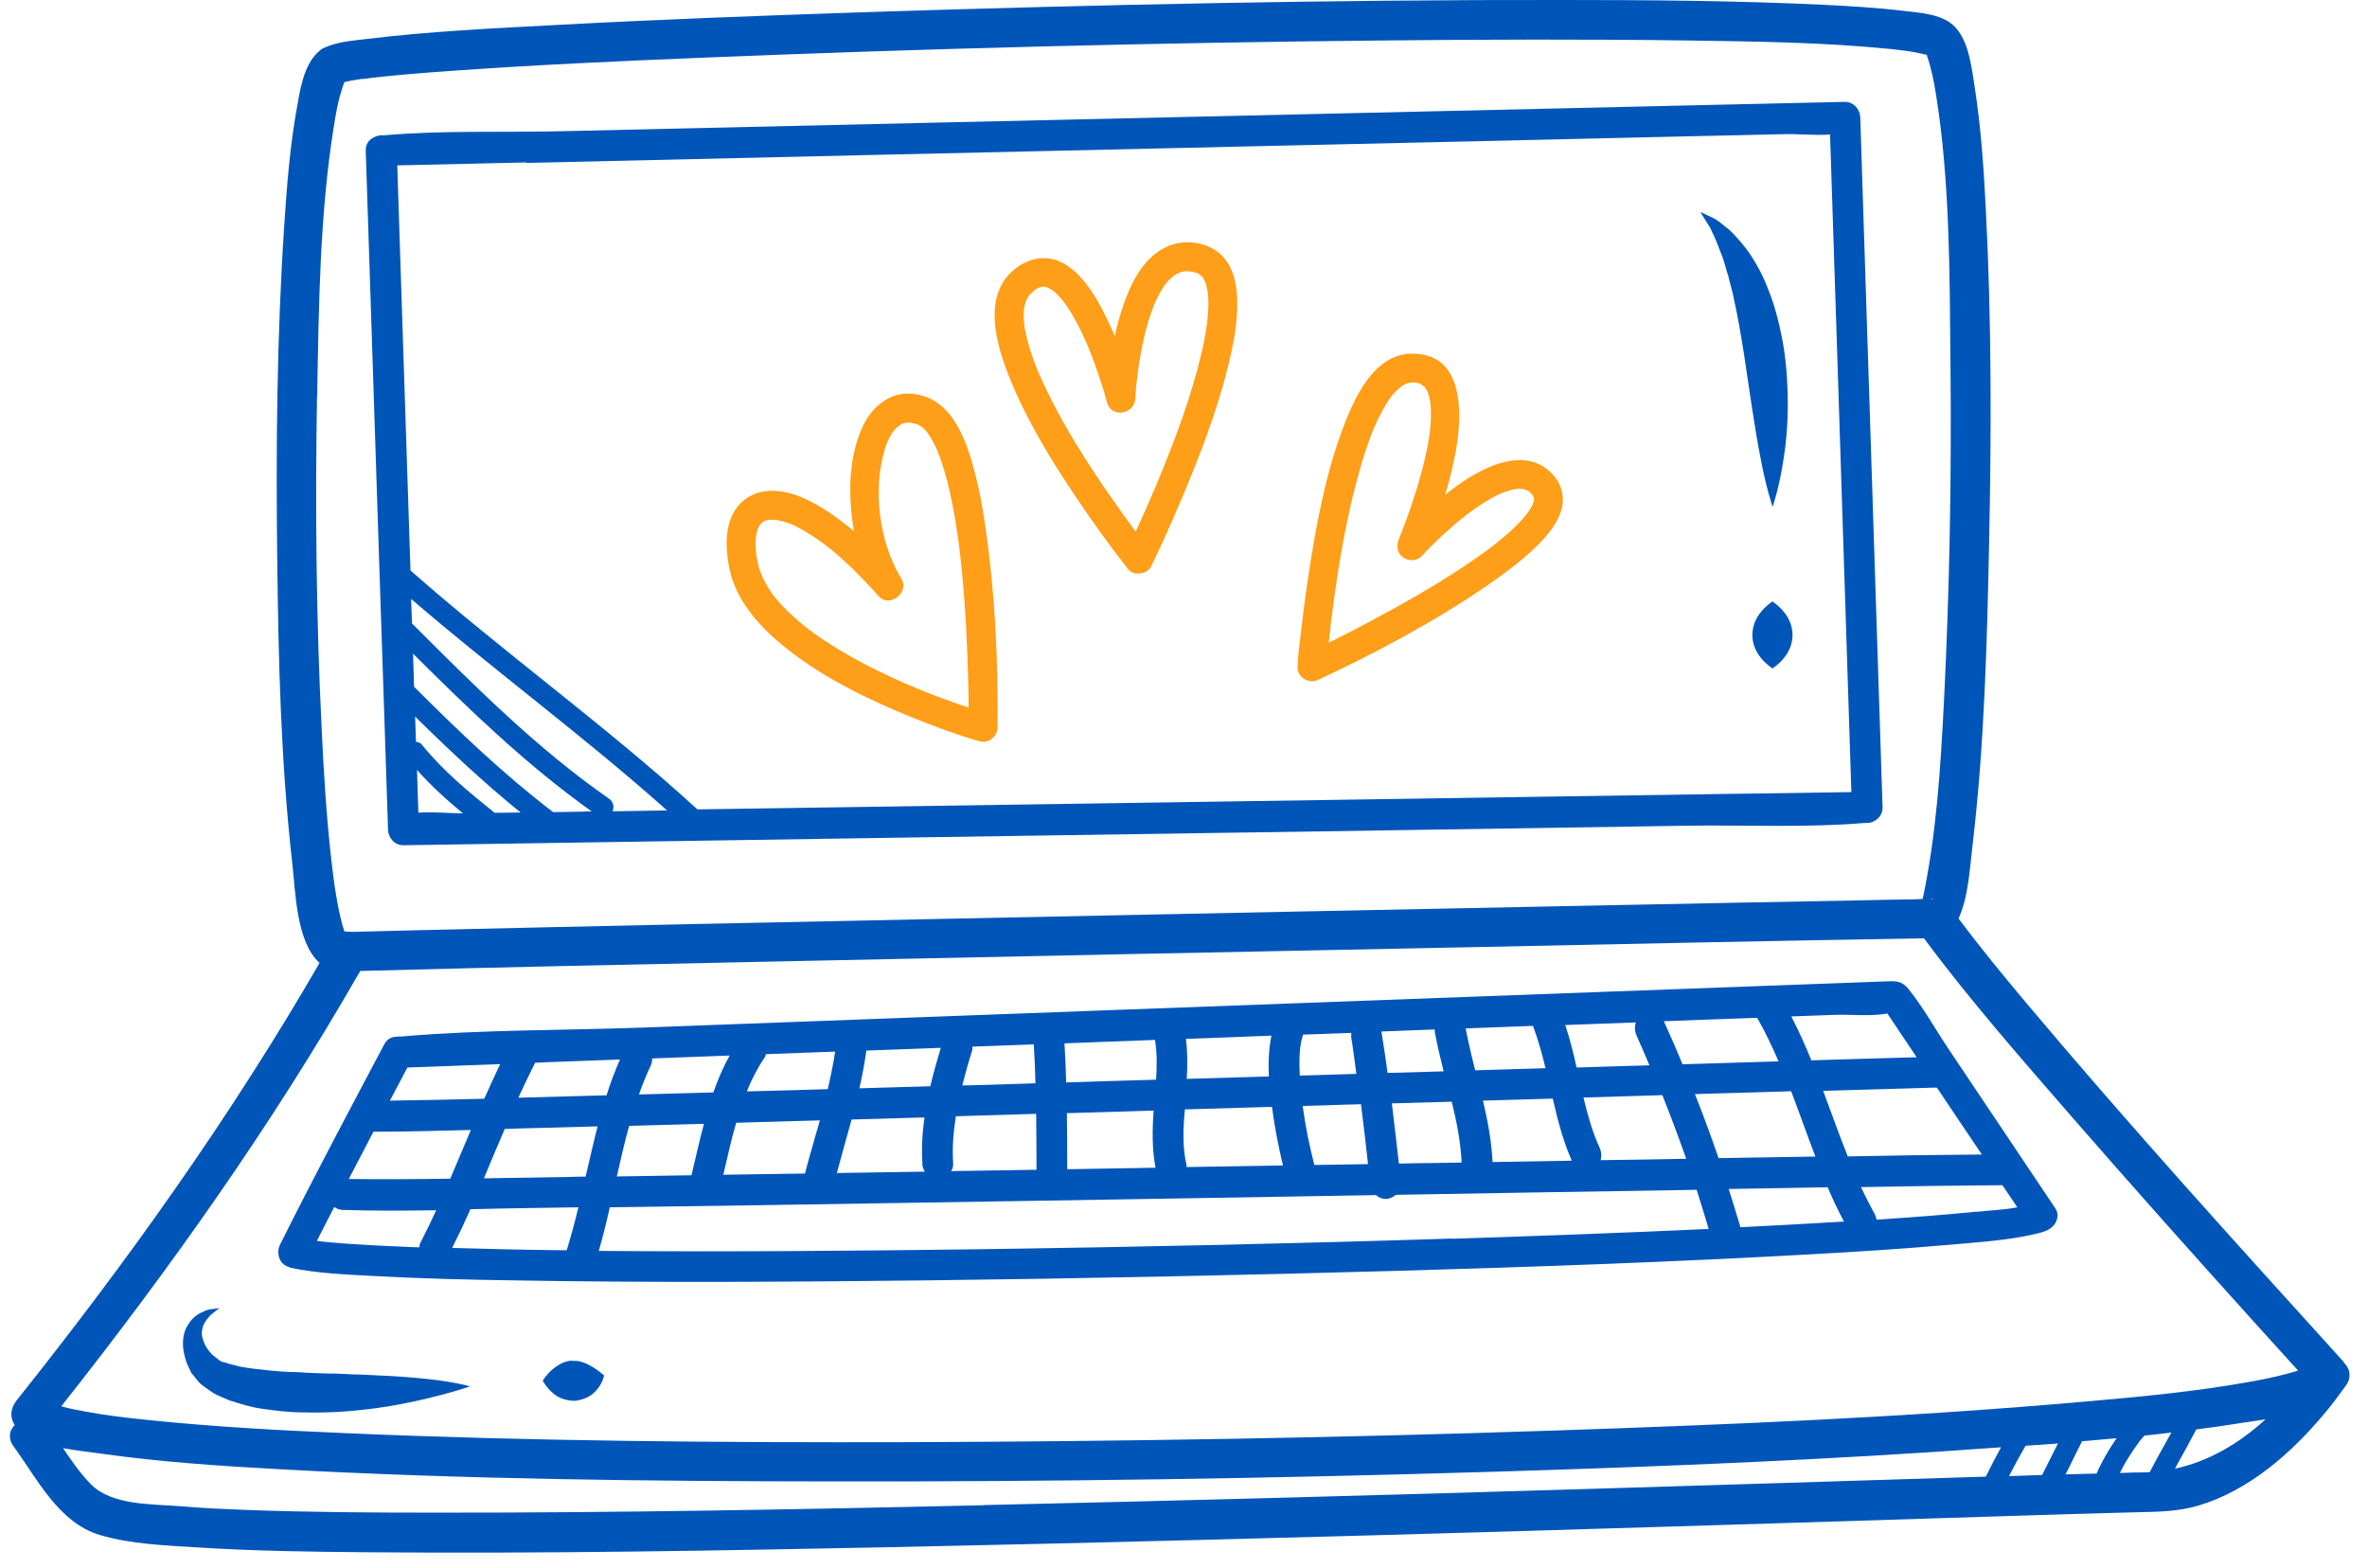
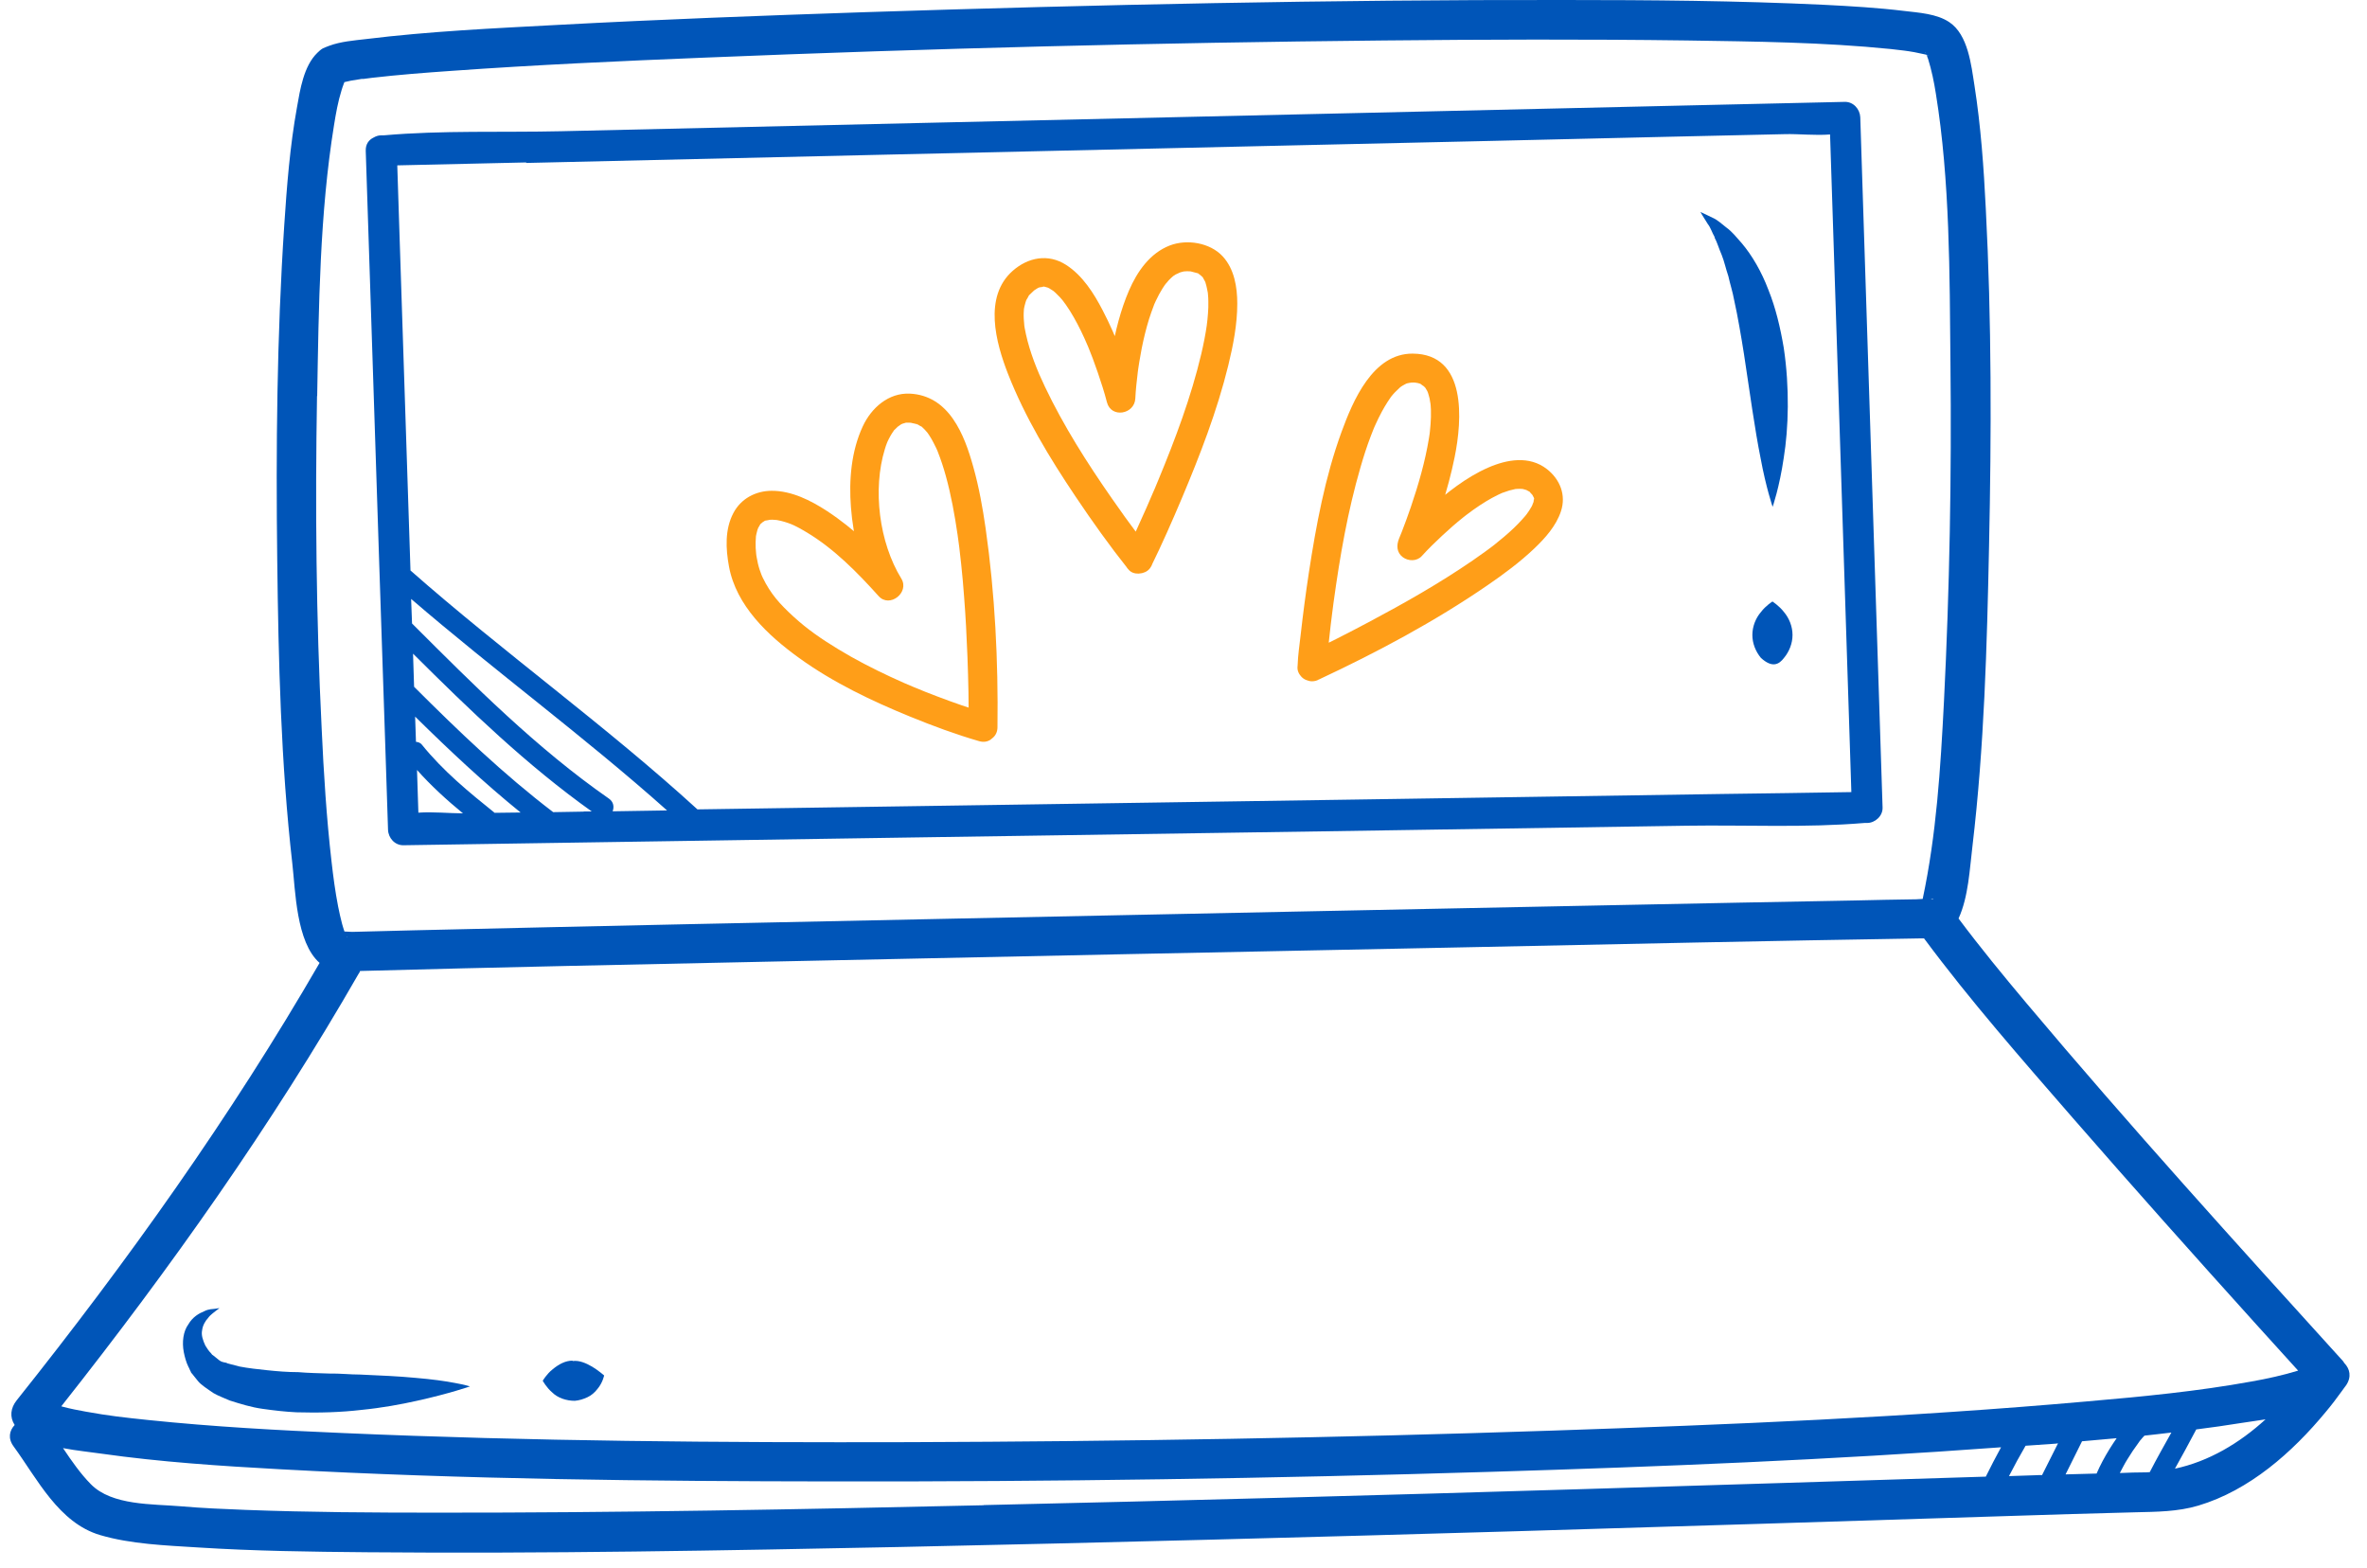
<svg xmlns="http://www.w3.org/2000/svg" width="308" zoomAndPan="magnify" viewBox="0 0 230.88 153" height="204" preserveAspectRatio="xMidYMid meet" version="1.0">
  <defs>
    <clipPath id="080bf03617">
      <path d="M 0.691 0 L 229.445 0 L 229.445 152 L 0.691 152 Z M 0.691 0 " clip-rule="nonzero" />
    </clipPath>
    <clipPath id="4aec4ad916">
      <path d="M 70.648 38 L 98 38 L 98 72.492 L 70.648 72.492 Z M 70.648 38 " clip-rule="nonzero" />
    </clipPath>
    <clipPath id="38c381c01c">
      <path d="M 97 23.316 L 121 23.316 L 121 56 L 97 56 Z M 97 23.316 " clip-rule="nonzero" />
    </clipPath>
    <clipPath id="4496c8f1f0">
      <path d="M 126 34 L 152.613 34 L 152.613 67 L 126 67 Z M 126 34 " clip-rule="nonzero" />
    </clipPath>
  </defs>
  <g clip-path="url(#080bf03617)">
    <path fill="#0055b8" d="M 228.605 132.832 C 218.176 121.332 207.73 109.816 197.738 97.934 C 195.461 95.223 193.203 92.477 191.078 89.633 C 192.047 87.523 192.164 84.793 192.434 82.586 C 193.586 72.875 193.855 63.035 194.055 53.277 C 194.289 42.312 194.309 31.316 193.738 20.371 C 193.539 16.352 193.254 12.32 192.633 8.352 C 192.316 6.359 192.016 3.383 190.172 2.16 C 188.953 1.34 187.195 1.238 185.789 1.07 C 183.195 0.754 180.566 0.602 177.953 0.469 C 169.469 0.066 161 0 152.531 0 C 129.801 -0.035 107.07 0.453 84.355 1.188 C 74.379 1.523 64.406 1.891 54.445 2.426 C 48.188 2.762 41.875 3.047 35.633 3.816 C 34.492 3.949 33.188 4.051 32.066 4.469 C 31.867 4.551 31.648 4.621 31.449 4.719 C 31.246 4.836 31.078 4.988 30.91 5.156 C 29.574 6.445 29.223 8.77 28.922 10.477 C 28.234 14.277 27.934 18.145 27.68 21.992 C 26.961 32.855 26.863 43.754 26.996 54.633 C 27.113 64.508 27.348 74.449 28.469 84.277 C 28.77 86.871 28.836 91.957 31.129 93.965 C 22.461 108.965 12.367 123.105 1.57 136.648 C 0.969 137.402 0.867 138.273 1.371 139.059 C 0.867 139.594 0.684 140.363 1.27 141.152 C 3.578 144.312 5.672 148.617 9.723 149.805 C 12.734 150.691 16.098 150.809 19.246 151.008 C 24.734 151.359 30.242 151.43 35.75 151.477 C 53.125 151.629 70.516 151.312 87.887 150.961 C 107.988 150.539 128.094 150.004 148.195 149.418 C 164.078 148.949 179.945 148.449 195.832 147.945 C 200 147.812 204.168 147.68 208.336 147.578 C 210.41 147.527 212.453 147.527 214.477 146.926 C 219.465 145.438 223.648 141.738 226.914 137.785 C 227.465 137.133 227.984 136.449 228.488 135.746 C 228.555 135.66 228.605 135.578 228.672 135.492 C 228.754 135.395 228.82 135.277 228.906 135.176 C 229.457 134.355 229.258 133.57 228.738 133.031 C 228.688 132.965 228.652 132.898 228.605 132.832 Z M 188.414 87.738 C 188.414 87.738 188.383 87.738 188.367 87.738 C 188.484 87.691 188.582 87.672 188.633 87.738 C 188.633 87.723 188.434 87.738 188.414 87.738 Z M 187.996 5.355 C 187.996 5.355 188.016 5.355 188.031 5.355 C 188.062 5.355 188.082 5.371 188.113 5.406 C 188.082 5.406 187.996 5.406 187.996 5.355 Z M 187.812 5.105 C 187.812 5.105 187.863 5.156 187.879 5.188 C 187.812 5.137 187.762 5.09 187.812 5.105 Z M 33.305 8.086 C 33.273 8.086 33.238 8.117 33.223 8.117 C 33.254 8.117 33.273 8.102 33.305 8.086 Z M 30.895 38.648 C 31.047 29.895 31.145 20.805 32.535 12.234 C 32.719 11.082 32.922 9.926 33.273 8.805 C 33.34 8.602 33.391 8.418 33.473 8.219 C 33.473 8.219 33.473 8.219 33.473 8.203 C 33.473 8.203 33.488 8.168 33.539 8.051 C 33.539 8.051 33.539 8.035 33.539 8.016 C 33.758 7.969 33.992 7.918 34.211 7.867 C 34.562 7.801 34.914 7.75 35.246 7.699 C 35.297 7.699 35.312 7.699 35.348 7.699 C 35.363 7.699 35.398 7.699 35.43 7.699 C 35.684 7.664 35.949 7.633 36.203 7.598 C 38.797 7.297 41.406 7.098 44.02 6.914 C 52.219 6.328 60.453 5.957 68.672 5.625 C 90.75 4.719 112.844 4.168 134.938 3.949 C 144.812 3.852 154.707 3.816 164.582 3.949 C 171.191 4.051 177.871 4.117 184.465 4.785 C 184.902 4.836 185.336 4.887 185.77 4.938 C 185.84 4.938 186.574 5.055 186.758 5.09 C 187.078 5.156 187.395 5.223 187.711 5.289 C 187.812 5.305 187.879 5.324 187.945 5.34 C 187.945 5.371 187.98 5.422 187.98 5.422 C 188.031 5.539 188.047 5.559 188.031 5.539 C 188.031 5.59 188.062 5.641 188.098 5.723 C 188.449 6.848 188.684 7.984 188.867 9.156 C 190.242 17.625 190.207 26.746 190.289 35.434 C 190.406 46.43 190.207 57.461 189.656 68.441 C 189.32 75.02 188.918 81.43 187.578 87.723 C 187.363 87.723 187.145 87.758 186.941 87.758 C 184.918 87.789 182.891 87.824 180.867 87.875 C 173.402 88.008 165.938 88.16 158.473 88.309 C 136.848 88.746 115.223 89.18 93.594 89.633 C 75.836 90 58.078 90.367 40.32 90.785 C 38.309 90.836 36.301 90.887 34.309 90.938 C 34.125 90.938 33.824 90.922 33.555 90.902 C 33.473 90.652 33.355 90.285 33.324 90.152 C 33.172 89.598 33.055 89.027 32.938 88.461 C 32.652 86.988 32.469 85.598 32.301 84.125 C 31.801 79.805 31.531 75.453 31.332 71.102 C 30.793 60.289 30.695 49.461 30.879 38.648 Z M 33.773 91.391 Z M 33.809 91.438 C 33.809 91.438 33.789 91.422 33.773 91.391 C 33.809 91.391 33.859 91.422 33.809 91.438 Z M 34.996 94.953 C 34.996 94.953 35.062 94.82 35.078 94.754 C 48.555 94.387 62.012 94.117 75.484 93.832 C 98.23 93.348 120.996 92.879 143.742 92.426 C 158.289 92.125 172.816 91.809 187.363 91.574 C 187.48 91.574 187.598 91.574 187.711 91.574 C 192.23 97.664 197.27 103.391 202.242 109.113 C 208.148 115.895 214.125 122.59 220.152 129.266 C 221.508 130.773 222.863 132.262 224.219 133.754 C 222.746 134.203 221.223 134.539 219.699 134.809 C 214.375 135.777 209.105 136.281 203.512 136.766 C 186.172 138.305 168.75 139.023 151.359 139.609 C 130.469 140.312 109.582 140.664 88.691 140.734 C 70.262 140.781 51.816 140.648 33.406 139.844 C 27.062 139.578 20.719 139.227 14.41 138.574 C 12 138.32 10.609 138.172 8.301 137.754 C 7.547 137.621 6.777 137.469 6.039 137.27 C 6.008 137.27 5.973 137.25 5.922 137.234 C 16.535 123.809 26.461 109.801 34.98 94.953 Z M 95.922 146.891 C 78.129 147.293 60.32 147.629 42.512 147.613 C 36.32 147.613 30.109 147.578 23.914 147.344 C 21.805 147.262 19.699 147.176 17.59 146.992 C 14.859 146.758 10.859 146.941 8.801 144.832 C 7.781 143.797 6.926 142.559 6.09 141.316 C 7.43 141.57 8.785 141.703 9.824 141.855 C 15.613 142.676 21.457 143.059 27.297 143.379 C 45.258 144.363 63.281 144.547 81.277 144.566 C 102.668 144.598 124.059 144.281 145.449 143.629 C 162.055 143.125 178.656 142.457 195.227 141.234 C 194.711 142.172 194.223 143.125 193.738 144.098 C 180.582 144.5 167.426 144.934 154.27 145.32 C 134.82 145.906 115.387 146.441 95.938 146.875 Z M 197.637 141.082 C 198.527 141.016 199.414 140.965 200.301 140.898 C 200.469 140.898 200.633 140.867 200.785 140.848 C 200.266 141.887 199.746 142.91 199.23 143.945 C 199.012 143.945 198.793 143.945 198.594 143.961 C 197.723 143.996 196.867 144.012 196 144.047 C 196.516 143.043 197.051 142.055 197.621 141.082 Z M 203.129 140.648 C 204.25 140.547 205.371 140.449 206.508 140.348 C 206.273 140.699 206.023 141.051 205.805 141.418 C 205.34 142.172 204.902 142.977 204.551 143.797 C 203.547 143.828 202.527 143.844 201.523 143.879 Z M 206.828 143.727 C 207.062 143.293 207.281 142.84 207.547 142.422 C 207.883 141.871 208.25 141.316 208.637 140.801 C 208.668 140.75 208.719 140.699 208.754 140.633 C 208.77 140.598 208.938 140.398 208.785 140.598 C 208.871 140.5 208.953 140.398 209.035 140.297 C 209.105 140.23 209.152 140.164 209.223 140.098 C 210.09 140.012 210.961 139.895 211.848 139.797 C 211.129 141.082 210.41 142.355 209.738 143.66 C 209.621 143.66 209.504 143.68 209.371 143.68 C 208.52 143.68 207.68 143.711 206.828 143.746 Z M 212.184 143.344 C 212.887 142.07 213.605 140.781 214.277 139.492 C 215.75 139.309 217.223 139.094 218.695 138.859 C 219.43 138.742 220.234 138.641 221.039 138.508 C 218.492 140.832 215.496 142.625 212.168 143.328 Z M 212.184 143.344 " fill-opacity="1" fill-rule="nonzero" />
  </g>
  <path fill="#0055b8" d="M 37.539 72.711 C 37.625 75.473 37.723 78.215 37.809 80.977 C 37.84 81.781 38.477 82.5 39.316 82.484 C 44.035 82.418 48.738 82.332 53.457 82.266 C 64.84 82.098 76.238 81.914 87.621 81.746 C 101.344 81.547 115.07 81.328 128.797 81.129 C 140.711 80.945 152.648 80.762 164.562 80.578 C 170.289 80.492 176.18 80.793 181.906 80.309 C 181.988 80.309 182.07 80.309 182.156 80.309 C 182.941 80.309 183.695 79.621 183.664 78.801 C 183.41 71.203 183.176 63.621 182.926 56.023 C 182.539 43.938 182.141 31.836 181.754 19.75 C 181.672 16.988 181.57 14.211 181.488 11.449 C 181.453 10.645 180.816 9.926 179.98 9.941 C 175.262 10.043 170.555 10.16 165.836 10.262 C 154.453 10.527 143.055 10.777 131.676 11.047 C 117.949 11.363 104.223 11.668 90.5 11.984 C 78.582 12.254 66.648 12.535 54.73 12.805 C 48.988 12.938 43.113 12.703 37.391 13.207 C 37.305 13.207 37.223 13.207 37.137 13.207 C 36.836 13.207 36.602 13.309 36.402 13.422 C 35.949 13.641 35.617 14.043 35.633 14.711 C 35.883 22.195 36.117 29.66 36.367 37.141 C 36.754 48.992 37.137 60.859 37.539 72.711 Z M 40.77 79.305 C 40.719 77.914 40.688 76.527 40.637 75.137 C 42.008 76.676 43.531 78.066 45.121 79.371 C 43.801 79.371 42.195 79.203 40.77 79.305 Z M 48.234 79.336 C 45.691 77.297 43.164 75.219 41.105 72.66 C 40.973 72.492 40.754 72.41 40.535 72.391 C 40.504 71.57 40.484 70.75 40.453 69.93 C 43.766 73.195 47.148 76.375 50.746 79.289 C 49.91 79.289 49.055 79.32 48.219 79.32 Z M 56.906 79.203 L 53.926 79.254 C 49.074 75.555 44.672 71.336 40.352 67.02 C 40.32 65.949 40.285 64.859 40.25 63.789 C 45.758 69.277 51.367 74.684 57.691 79.188 C 57.426 79.188 57.176 79.188 56.906 79.188 Z M 59.734 79.152 C 59.887 78.734 59.82 78.25 59.367 77.934 C 52.32 73.027 46.211 66.902 40.152 60.844 L 40.066 58.551 C 40.066 58.551 40.066 58.48 40.066 58.449 C 48.254 65.496 56.973 71.891 65.039 79.086 C 63.266 79.121 61.492 79.137 59.719 79.172 Z M 51.281 15.902 C 62.664 15.633 74.062 15.383 85.445 15.113 C 99.168 14.797 112.895 14.496 126.621 14.176 C 138.535 13.91 150.473 13.641 162.387 13.355 C 166.305 13.273 170.223 13.172 174.137 13.09 C 175.461 13.055 177.102 13.238 178.539 13.121 C 178.773 20.152 178.992 27.184 179.227 34.211 C 179.613 46.297 180.012 58.398 180.398 70.484 C 180.465 72.758 180.551 75.02 180.617 77.297 C 176.414 77.363 172.23 77.43 168.027 77.48 C 156.648 77.648 145.25 77.832 133.867 78 C 120.141 78.199 106.418 78.418 92.691 78.617 C 84.457 78.734 76.238 78.867 68.004 78.984 C 59.031 70.785 49.121 63.703 40 55.672 C 39.648 44.758 39.281 33.844 38.93 22.93 C 38.863 20.672 38.777 18.41 38.711 16.137 C 42.914 16.035 47.098 15.953 51.301 15.852 Z M 51.281 15.902 " fill-opacity="1" fill-rule="nonzero" />
-   <path fill="#0055b8" d="M 28.184 123.691 C 30.812 124.262 33.59 124.363 36.27 124.512 C 40.887 124.766 45.523 124.883 50.16 124.949 C 63.516 125.184 76.859 125.098 90.215 124.949 C 105.629 124.766 121.027 124.445 136.445 124.012 C 149.836 123.625 163.227 123.156 176.598 122.406 C 181.234 122.152 185.855 121.852 190.477 121.449 C 193.203 121.199 196.047 121.031 198.727 120.379 C 199.027 120.312 199.328 120.227 199.613 120.109 C 200.449 119.777 201.102 118.789 200.516 117.902 C 197.051 112.73 193.59 107.559 190.105 102.367 C 188.816 100.445 187.645 98.32 186.191 96.512 C 185.488 95.641 184.836 95.742 183.898 95.773 L 157.148 96.762 C 141.348 97.348 125.547 97.934 109.766 98.52 C 94.215 99.105 78.664 99.676 63.098 100.262 C 55.148 100.562 47.047 100.461 39.113 101.148 C 38.996 101.148 38.879 101.148 38.762 101.148 C 38.73 101.148 38.711 101.164 38.68 101.164 C 38.211 101.164 37.758 101.348 37.457 101.883 C 34.008 108.379 30.562 114.871 27.281 121.434 C 26.863 122.254 27.18 123.426 28.184 123.645 Z M 44.066 121.785 C 44.688 120.547 45.289 119.273 45.844 118.004 C 47.75 117.953 49.66 117.918 51.566 117.887 C 53.172 117.867 54.781 117.836 56.387 117.816 C 56.051 119.223 55.668 120.613 55.25 122.004 C 55.082 122.004 54.914 122.004 54.762 122.004 C 51.199 121.969 47.633 121.887 44.086 121.785 Z M 49.191 110.168 C 50.797 110.117 52.402 110.07 54.012 110.035 C 55.434 110 56.84 109.953 58.262 109.918 C 57.844 111.543 57.477 113.184 57.09 114.82 C 56.52 114.82 55.953 114.84 55.398 114.855 C 52.656 114.891 49.91 114.938 47.164 114.988 C 47.836 113.383 48.504 111.777 49.191 110.188 Z M 124.074 108.012 C 124.328 109.934 124.695 111.844 125.148 113.734 C 122.016 113.785 118.871 113.836 115.738 113.887 C 115.738 113.816 115.738 113.77 115.738 113.699 C 115.32 111.926 115.406 110.086 115.574 108.262 C 118.418 108.176 121.262 108.094 124.094 108.012 Z M 177.102 112.863 C 173.953 112.914 170.809 112.965 167.66 113.016 C 166.941 110.922 166.172 108.828 165.352 106.77 C 166.07 106.754 166.789 106.723 167.512 106.703 C 169.922 106.637 172.332 106.57 174.742 106.488 C 175.543 108.594 176.297 110.738 177.102 112.848 Z M 164.496 113.082 C 161.703 113.133 158.922 113.184 156.145 113.215 C 156.262 112.832 156.23 112.395 156.043 111.977 C 155.324 110.422 154.875 108.762 154.473 107.105 C 157.031 107.023 159.609 106.957 162.172 106.871 C 162.992 108.914 163.762 110.988 164.496 113.066 Z M 153.332 113.266 C 150.754 113.316 148.18 113.348 145.602 113.398 C 145.5 111.355 145.133 109.383 144.664 107.406 C 146.938 107.34 149.199 107.273 151.477 107.207 C 151.945 109.266 152.48 111.324 153.332 113.266 Z M 142.586 113.449 C 141.516 113.465 140.445 113.484 139.375 113.5 C 138.402 113.5 137.434 113.535 136.461 113.551 C 136.242 111.59 136.008 109.633 135.773 107.676 C 137.715 107.625 139.66 107.559 141.617 107.508 C 142.102 109.465 142.488 111.441 142.586 113.449 Z M 133.449 113.602 C 131.707 113.633 129.949 113.652 128.211 113.684 C 127.723 111.793 127.324 109.867 127.07 107.926 C 128.328 107.895 129.598 107.859 130.855 107.809 C 131.488 107.793 132.125 107.777 132.762 107.758 C 133.012 109.699 133.23 111.641 133.449 113.602 Z M 112.711 113.953 C 109.832 114.004 106.953 114.051 104.09 114.102 C 104.09 112.277 104.09 110.453 104.059 108.629 C 106.887 108.547 109.699 108.461 112.527 108.379 C 112.391 110.254 112.359 112.109 112.711 113.969 Z M 101.078 114.152 C 98.953 114.188 96.824 114.219 94.684 114.254 C 94.047 114.254 93.395 114.27 92.758 114.285 C 92.895 114.07 92.977 113.836 92.961 113.566 C 92.859 112.012 92.977 110.469 93.227 108.93 C 95.84 108.848 98.449 108.781 101.062 108.695 C 101.078 110.504 101.094 112.328 101.094 114.137 Z M 89.945 113.582 C 89.965 113.867 90.062 114.102 90.199 114.336 C 87.336 114.387 84.473 114.422 81.609 114.469 C 82.078 112.73 82.566 110.988 83.051 109.25 C 85.191 109.18 87.352 109.133 89.496 109.062 C 89.711 109.062 89.945 109.062 90.164 109.047 C 89.945 110.555 89.863 112.059 89.965 113.582 Z M 78.48 114.52 C 75.836 114.555 73.176 114.605 70.531 114.637 C 70.914 112.965 71.301 111.238 71.785 109.566 C 74.496 109.484 77.227 109.414 79.953 109.332 C 79.469 111.055 78.949 112.781 78.496 114.52 Z M 67.418 114.688 C 64.992 114.723 62.562 114.773 60.137 114.805 C 60.504 113.148 60.891 111.492 61.34 109.867 C 63.77 109.801 66.211 109.734 68.641 109.668 C 68.188 111.34 67.82 113.047 67.418 114.703 Z M 141.699 120.863 C 126.453 121.352 111.203 121.684 95.957 121.902 C 83.438 122.07 70.898 122.172 58.379 122.07 C 58.781 120.664 59.133 119.258 59.449 117.816 C 69.41 117.684 79.367 117.535 89.328 117.367 C 104.223 117.133 119.105 116.883 134 116.629 C 134.086 116.629 134.152 116.629 134.234 116.629 C 134.484 116.848 134.789 117 135.172 117 C 135.523 117 135.875 116.832 136.176 116.598 C 145.953 116.43 155.742 116.262 165.52 116.109 C 165.922 117.383 166.32 118.656 166.691 119.926 C 158.371 120.312 150.035 120.613 141.719 120.883 Z M 169.77 119.777 C 169.77 119.777 169.77 119.727 169.77 119.691 C 169.418 118.473 169.035 117.25 168.648 116.027 C 170.289 115.992 171.914 115.977 173.551 115.945 C 175.145 115.91 176.734 115.895 178.305 115.859 C 178.793 117 179.309 118.102 179.895 119.207 C 176.516 119.41 173.152 119.594 169.77 119.762 Z M 192.852 118.238 C 189.605 118.57 186.34 118.805 183.078 119.023 C 183.043 118.855 183.008 118.707 182.926 118.539 C 182.441 117.652 181.988 116.746 181.555 115.844 C 186.141 115.758 190.727 115.691 195.328 115.66 L 195.363 115.66 C 195.848 116.379 196.332 117.098 196.816 117.816 C 195.512 118.07 194.242 118.102 192.867 118.254 Z M 180.266 112.848 C 179.426 110.738 178.656 108.578 177.871 106.453 C 181.488 106.352 185.102 106.234 188.719 106.137 C 188.801 106.137 188.883 106.137 188.969 106.137 C 190.426 108.312 191.879 110.488 193.355 112.664 C 188.984 112.695 184.633 112.762 180.266 112.848 Z M 178.891 99.039 C 180.465 98.973 182.492 99.207 184.133 98.906 C 185.086 100.328 186.039 101.75 186.992 103.172 C 183.562 103.258 180.148 103.375 176.715 103.473 C 176.129 102.02 175.477 100.594 174.758 99.188 C 176.129 99.141 177.504 99.09 178.891 99.039 Z M 166.824 99.488 C 168.363 99.441 169.887 99.371 171.426 99.324 C 172.215 100.695 172.883 102.137 173.52 103.574 C 172.766 103.59 172.012 103.625 171.277 103.641 C 168.898 103.707 166.523 103.793 164.145 103.859 C 163.559 102.453 162.957 101.047 162.32 99.656 C 163.828 99.605 165.336 99.539 166.824 99.488 Z M 159.594 99.758 C 159.441 100.16 159.477 100.629 159.66 101.062 C 160.094 102.02 160.496 102.988 160.914 103.961 C 158.539 104.027 156.18 104.094 153.801 104.176 C 153.5 102.77 153.148 101.383 152.695 100.027 C 154.992 99.941 157.301 99.859 159.594 99.773 Z M 149.551 100.125 C 150.051 101.465 150.438 102.855 150.773 104.242 C 148.48 104.312 146.188 104.379 143.91 104.445 C 143.559 103.09 143.242 101.734 142.973 100.359 C 145.164 100.277 147.359 100.191 149.566 100.109 Z M 139.961 100.477 C 139.961 100.477 139.961 100.613 139.961 100.695 C 140.195 101.984 140.512 103.273 140.828 104.547 C 139.141 104.594 137.465 104.645 135.773 104.695 C 135.641 104.695 135.492 104.695 135.355 104.695 C 135.172 103.355 134.973 102 134.754 100.66 C 136.496 100.594 138.219 100.527 139.961 100.461 Z M 131.809 100.777 C 131.809 100.93 131.809 101.082 131.809 101.23 C 132.008 102.418 132.145 103.609 132.309 104.797 C 130.469 104.848 128.629 104.914 126.785 104.965 C 126.785 104.629 126.754 104.293 126.754 103.961 C 126.754 102.805 126.785 102.02 127.105 100.965 C 128.211 100.93 129.312 100.879 130.418 100.848 C 130.887 100.828 131.34 100.812 131.809 100.797 Z M 124.023 101.062 C 123.758 102.352 123.707 103.707 123.773 105.047 C 121.113 105.133 118.434 105.199 115.758 105.281 C 115.84 103.977 115.84 102.672 115.672 101.383 C 118.453 101.281 121.23 101.18 124.008 101.062 Z M 112.66 101.48 C 112.859 102.754 112.859 104.059 112.762 105.363 C 109.832 105.449 106.918 105.531 103.988 105.633 C 103.957 104.359 103.906 103.09 103.824 101.816 Z M 100.828 101.918 C 100.91 103.172 100.961 104.445 100.992 105.715 C 98.801 105.785 96.609 105.852 94.414 105.918 C 94.23 105.918 94.047 105.918 93.848 105.918 C 94.133 104.797 94.449 103.676 94.801 102.57 C 94.852 102.418 94.836 102.285 94.836 102.137 C 96.824 102.066 98.816 101.984 100.828 101.918 Z M 91.754 102.254 C 91.387 103.492 91.02 104.746 90.734 106 C 88.422 106.066 86.113 106.137 83.805 106.203 C 84.09 104.98 84.324 103.758 84.488 102.52 C 85.711 102.469 86.934 102.438 88.156 102.387 C 89.359 102.336 90.566 102.301 91.77 102.25 Z M 80.723 106.285 C 78.098 106.371 75.453 106.438 72.824 106.504 C 73.293 105.348 73.863 104.227 74.566 103.188 C 74.633 103.09 74.648 102.973 74.684 102.871 C 76.941 102.789 79.199 102.703 81.445 102.621 C 81.258 103.844 81.008 105.062 80.723 106.27 Z M 71.148 103.004 C 70.516 104.145 69.996 105.348 69.559 106.605 C 67.133 106.672 64.723 106.738 62.297 106.805 C 62.629 105.867 63 104.93 63.434 104.008 C 63.551 103.758 63.586 103.523 63.586 103.289 C 66.113 103.188 68.641 103.105 71.168 103.004 Z M 60.438 103.406 C 59.938 104.547 59.5 105.715 59.133 106.887 C 58.68 106.887 58.227 106.922 57.777 106.922 C 55.367 106.988 52.957 107.055 50.527 107.121 C 51.047 105.969 51.602 104.828 52.168 103.707 C 52.555 103.707 52.957 103.676 53.34 103.656 C 55.699 103.574 58.078 103.473 60.438 103.391 Z M 47.199 107.223 C 44.137 107.309 41.055 107.355 37.992 107.406 C 38.562 106.336 39.129 105.246 39.699 104.176 C 42.711 104.059 45.742 103.961 48.754 103.844 C 48.219 104.965 47.699 106.086 47.199 107.223 Z M 36.387 110.438 C 39.547 110.438 42.73 110.352 45.891 110.27 C 45.223 111.859 44.555 113.449 43.883 115.023 C 40.621 115.074 37.355 115.09 34.109 115.055 C 34.059 115.055 34.023 115.055 33.977 115.055 C 34.777 113.516 35.582 111.977 36.387 110.438 Z M 32.57 117.801 C 32.785 117.934 33.02 118.051 33.34 118.07 C 36.387 118.168 39.449 118.152 42.512 118.102 C 42.027 119.156 41.523 120.195 40.988 121.234 C 40.906 121.398 40.871 121.551 40.855 121.719 C 40.387 121.703 39.934 121.703 39.465 121.668 C 37.641 121.602 35.816 121.5 34.008 121.383 C 33.254 121.332 32.52 121.266 31.766 121.199 C 31.465 121.164 31.164 121.133 30.863 121.098 C 31.414 119.996 31.984 118.906 32.551 117.801 Z M 32.57 117.801 " fill-opacity="1" fill-rule="nonzero" />
  <path fill="#0055b8" d="M 18.359 133.434 L 18.527 133.805 L 18.578 133.887 C 18.578 133.887 18.578 133.922 18.578 133.922 C 18.645 134.004 18.441 133.77 18.711 134.086 L 18.742 134.121 L 18.844 134.254 L 19.262 134.773 C 19.531 135.125 20.234 135.578 20.77 135.945 C 21.289 136.246 21.805 136.414 22.344 136.664 C 23.398 137 24.484 137.336 25.574 137.484 C 26.66 137.637 27.781 137.77 28.871 137.82 C 31.062 137.887 33.223 137.82 35.215 137.586 C 37.223 137.387 39.047 137.051 40.621 136.699 C 43.75 136.012 45.809 135.293 45.809 135.293 C 45.809 135.293 45.273 135.125 44.336 134.957 C 43.398 134.773 42.059 134.59 40.469 134.457 C 38.879 134.305 37.039 134.223 35.078 134.137 C 34.109 134.137 33.105 134.02 32.082 134.039 C 31.078 134.004 30.043 133.988 29.039 133.902 C 28.016 133.902 27.027 133.82 26.059 133.719 C 25.086 133.617 24.184 133.52 23.312 133.352 C 22.93 133.25 22.543 133.148 22.156 133.051 C 21.906 132.898 21.691 133.016 21.32 132.73 L 20.801 132.312 L 20.668 132.211 L 20.652 132.211 C 20.652 132.211 20.551 132.078 20.551 132.078 C 20.301 131.828 20.148 131.578 19.98 131.309 C 19.746 130.809 19.562 130.289 19.664 129.82 C 19.715 129.352 19.98 128.898 20.25 128.613 C 20.484 128.281 20.852 128.062 21.035 127.895 C 21.238 127.742 21.355 127.66 21.355 127.66 C 21.355 127.66 21.223 127.66 20.969 127.711 C 20.719 127.762 20.352 127.711 19.863 127.961 C 19.363 128.164 18.742 128.516 18.324 129.234 C 17.824 129.918 17.688 130.957 17.875 131.945 C 17.973 132.43 18.109 132.949 18.344 133.418 Z M 18.359 133.434 " fill-opacity="1" fill-rule="nonzero" />
  <path fill="#0055b8" d="M 55.801 132.781 C 55.113 132.781 54.461 133.133 53.859 133.637 C 53.289 134.086 52.906 134.742 52.906 134.742 C 52.906 134.742 53.273 135.41 53.828 135.879 C 54.363 136.414 55.199 136.699 56.035 136.699 C 56.453 136.664 56.891 136.531 57.273 136.348 C 57.641 136.18 57.992 135.879 58.246 135.543 C 58.766 134.926 58.898 134.223 58.898 134.223 C 58.898 134.223 58.297 133.703 57.727 133.367 C 57.156 133.031 56.473 132.73 55.836 132.816 Z M 55.801 132.781 " fill-opacity="1" fill-rule="nonzero" />
  <path fill="#0055b8" d="M 167.258 23.164 C 167.512 23.617 167.695 24.27 167.961 24.871 C 168.215 25.492 168.363 26.227 168.613 26.949 C 168.781 27.719 169.035 28.473 169.184 29.309 C 169.367 30.129 169.535 31 169.688 31.867 C 169.855 32.738 169.988 33.66 170.137 34.547 C 170.691 38.18 171.191 41.895 171.762 44.723 C 172.281 47.551 172.934 49.461 172.934 49.461 C 172.934 49.461 173.602 47.551 174.02 44.672 C 174.488 41.777 174.605 37.859 174.02 33.945 C 173.688 31.984 173.234 30.043 172.516 28.27 C 171.844 26.496 170.926 24.922 169.922 23.734 C 169.402 23.148 168.984 22.613 168.43 22.211 C 167.93 21.809 167.512 21.441 167.125 21.273 C 166.355 20.891 165.887 20.688 165.887 20.688 C 165.887 20.688 166.137 21.125 166.605 21.859 C 166.891 22.211 167.023 22.715 167.293 23.164 Z M 167.258 23.164 " fill-opacity="1" fill-rule="nonzero" />
-   <path fill="#0055b8" d="M 172.918 58.699 C 172.918 58.699 172.266 59.102 171.797 59.723 C 171.277 60.324 170.957 61.145 170.957 61.965 C 170.957 62.785 171.277 63.586 171.797 64.207 C 172.266 64.809 172.918 65.227 172.918 65.227 C 172.918 65.227 173.57 64.824 174.039 64.207 C 174.559 63.586 174.875 62.785 174.875 61.965 C 174.875 61.145 174.559 60.34 174.039 59.723 C 173.57 59.117 172.918 58.699 172.918 58.699 Z M 172.918 58.699 " fill-opacity="1" fill-rule="nonzero" />
+   <path fill="#0055b8" d="M 172.918 58.699 C 172.918 58.699 172.266 59.102 171.797 59.723 C 171.277 60.324 170.957 61.145 170.957 61.965 C 170.957 62.785 171.277 63.586 171.797 64.207 C 172.918 65.227 173.57 64.824 174.039 64.207 C 174.559 63.586 174.875 62.785 174.875 61.965 C 174.875 61.145 174.559 60.34 174.039 59.723 C 173.57 59.117 172.918 58.699 172.918 58.699 Z M 172.918 58.699 " fill-opacity="1" fill-rule="nonzero" />
  <g clip-path="url(#4aec4ad916)">
    <path fill="#ff9e18" d="M 97.285 70.965 C 97.367 64.5 97.043 57.961 96.129 51.559 C 95.84 49.547 95.48 47.539 94.93 45.578 C 94.48 43.965 93.918 42.281 92.953 40.891 C 91.941 39.43 90.57 38.508 88.754 38.414 C 86.66 38.309 84.98 39.797 84.141 41.602 C 83.008 44.035 82.781 46.855 82.984 49.5 C 83.211 52.41 83.922 55.379 85.461 57.887 L 87.676 56.18 C 85.578 53.844 83.293 51.598 80.652 49.871 C 79.074 48.84 77.191 47.887 75.254 47.895 C 73.691 47.895 72.242 48.664 71.512 50.066 C 70.668 51.66 70.766 53.562 71.082 55.277 C 71.785 59.117 74.902 62.027 77.93 64.211 C 81.254 66.609 84.992 68.391 88.777 69.938 C 90.977 70.836 93.215 71.668 95.5 72.328 C 97.25 72.832 97.996 70.113 96.25 69.609 C 94.609 69.137 92.992 68.562 91.395 67.957 C 90.645 67.676 89.895 67.375 89.156 67.066 C 88.902 66.965 88.598 66.836 88.164 66.645 C 87.727 66.453 87.289 66.254 86.855 66.051 C 85.105 65.238 83.383 64.352 81.738 63.348 C 80.09 62.344 78.734 61.414 77.387 60.18 C 76.039 58.945 75.148 57.957 74.375 56.367 C 74.332 56.273 74.16 55.879 74.273 56.145 C 74.199 55.961 74.133 55.773 74.07 55.582 C 73.941 55.188 73.855 54.793 73.785 54.387 C 73.766 54.297 73.754 54.203 73.738 54.113 C 73.777 54.379 73.738 54.098 73.734 54.031 C 73.715 53.844 73.699 53.652 73.688 53.465 C 73.672 53.082 73.684 52.703 73.715 52.328 C 73.738 52.062 73.715 52.348 73.703 52.387 C 73.723 52.293 73.738 52.191 73.762 52.094 C 73.789 51.973 73.824 51.848 73.855 51.73 C 73.879 51.656 73.906 51.586 73.93 51.516 C 73.988 51.328 73.762 51.82 73.906 51.566 C 73.977 51.445 74.047 51.324 74.117 51.199 C 74.285 50.895 73.938 51.324 74.195 51.109 C 74.246 51.062 74.547 50.809 74.348 50.957 C 74.148 51.102 74.477 50.887 74.535 50.855 C 74.801 50.672 74.293 50.895 74.68 50.797 C 74.809 50.766 75.285 50.719 74.852 50.734 C 75 50.73 75.152 50.715 75.305 50.715 C 75.398 50.715 75.898 50.766 75.719 50.734 C 75.477 50.703 75.824 50.758 75.848 50.766 C 75.957 50.785 76.066 50.809 76.176 50.836 C 77.168 51.09 77.711 51.375 78.668 51.949 C 81.355 53.562 83.609 55.859 85.688 58.172 C 86.758 59.367 88.73 57.82 87.902 56.461 C 85.727 52.918 85.09 47.742 86.297 43.82 C 86.363 43.594 86.441 43.367 86.531 43.148 C 86.633 42.891 86.555 43.086 86.531 43.145 C 86.582 43.031 86.633 42.922 86.691 42.816 C 86.781 42.641 86.871 42.473 86.977 42.309 C 87.039 42.211 87.102 42.121 87.164 42.031 C 87.32 41.805 86.988 42.184 87.242 41.941 C 87.379 41.812 87.508 41.672 87.648 41.547 C 87.371 41.793 87.762 41.48 87.848 41.43 C 87.93 41.379 88.016 41.34 88.105 41.297 C 87.797 41.441 87.965 41.355 88.039 41.34 C 88.133 41.316 88.23 41.289 88.32 41.258 C 88.578 41.188 88.031 41.238 88.395 41.246 C 88.59 41.246 88.777 41.246 88.977 41.266 C 88.602 41.227 89.195 41.332 89.277 41.355 C 89.398 41.391 89.516 41.449 89.633 41.473 C 89.195 41.379 89.402 41.348 89.477 41.406 C 89.59 41.492 89.754 41.57 89.883 41.637 C 90.176 41.793 89.684 41.422 89.93 41.676 C 90.012 41.762 90.109 41.84 90.191 41.93 C 90.285 42.027 90.363 42.121 90.445 42.219 C 90.641 42.438 90.254 41.941 90.426 42.191 C 90.488 42.281 90.555 42.371 90.617 42.465 C 90.781 42.715 90.934 42.98 91.066 43.246 C 91.152 43.402 91.227 43.559 91.305 43.723 C 91.34 43.797 91.371 43.875 91.406 43.949 C 91.5 44.164 91.316 43.711 91.461 44.086 C 91.766 44.863 92.027 45.648 92.246 46.453 C 92.766 48.332 93.109 50.25 93.391 52.18 C 93.469 52.711 93.477 52.777 93.551 53.359 C 93.621 53.941 93.684 54.504 93.746 55.074 C 93.859 56.117 93.949 57.168 94.027 58.215 C 94.18 60.168 94.281 62.125 94.355 64.078 C 94.441 66.371 94.496 68.68 94.465 70.977 C 94.441 72.793 97.262 72.793 97.285 70.977 Z M 97.285 70.965 " fill-opacity="1" fill-rule="nonzero" />
  </g>
  <g clip-path="url(#38c381c01c)">
    <path fill="#ff9e18" d="M 112.07 53.578 C 111.969 53.453 111.871 53.324 111.77 53.195 C 111.59 52.969 112.02 53.523 111.805 53.242 C 111.742 53.16 111.68 53.078 111.617 52.996 C 111.453 52.785 111.285 52.562 111.121 52.344 C 110.203 51.121 109.305 49.879 108.438 48.625 C 106.027 45.164 103.742 41.57 101.926 37.758 C 101.445 36.742 101.223 36.227 100.859 35.27 C 100.539 34.406 100.262 33.523 100.066 32.629 C 100.02 32.43 99.98 32.234 99.945 32.035 C 99.93 31.945 99.918 31.859 99.902 31.77 C 99.844 31.414 99.93 32.086 99.902 31.73 C 99.863 31.344 99.832 30.953 99.844 30.562 C 99.844 30.41 99.871 30.258 99.871 30.105 C 99.871 29.797 99.793 30.43 99.871 30.137 C 99.895 30.051 99.902 29.965 99.922 29.883 C 99.953 29.746 99.992 29.609 100.031 29.477 C 100.055 29.395 100.094 29.324 100.109 29.242 C 100.172 29 99.953 29.484 100.094 29.289 C 100.184 29.164 100.258 29.008 100.328 28.879 C 100.5 28.574 100.137 29.023 100.398 28.785 C 100.555 28.645 100.695 28.488 100.855 28.348 C 101.051 28.172 100.867 28.336 100.828 28.363 C 100.938 28.285 101.047 28.211 101.164 28.145 C 101.25 28.098 101.336 28.055 101.418 28.016 C 101.109 28.168 101.25 28.074 101.336 28.055 C 101.508 28.008 101.961 27.996 101.539 27.98 C 101.66 27.98 101.812 27.992 101.941 27.98 C 101.59 28.008 101.734 27.93 101.887 27.98 C 101.988 28.016 102.094 28.043 102.203 28.07 C 102.422 28.133 102.129 28.035 102.102 28.02 C 102.18 28.059 102.258 28.094 102.332 28.133 C 102.473 28.219 102.609 28.309 102.75 28.398 C 102.918 28.512 102.484 28.168 102.723 28.375 C 102.797 28.438 102.867 28.5 102.941 28.566 C 103.09 28.703 103.234 28.848 103.371 28.996 C 103.516 29.152 103.652 29.316 103.781 29.484 C 103.566 29.215 103.918 29.684 103.961 29.738 C 104.234 30.129 104.488 30.531 104.719 30.941 C 105.238 31.844 105.684 32.785 106.09 33.738 C 105.965 33.445 106.125 33.824 106.141 33.859 C 106.203 34.012 106.266 34.156 106.32 34.309 C 106.41 34.531 106.496 34.754 106.582 34.977 C 106.75 35.426 106.914 35.883 107.07 36.34 C 107.398 37.301 107.715 38.27 107.969 39.258 C 108.379 40.836 110.664 40.441 110.738 38.883 C 110.777 38.02 110.879 37.164 110.98 36.305 C 110.992 36.227 111.035 35.891 110.98 36.289 C 110.996 36.188 111.008 36.086 111.023 35.984 C 111.055 35.77 111.086 35.562 111.121 35.348 C 111.195 34.895 111.273 34.445 111.363 33.992 C 111.555 33.035 111.785 32.082 112.074 31.148 C 112.223 30.684 112.383 30.227 112.559 29.77 C 112.707 29.395 112.441 30.027 112.598 29.668 C 112.645 29.559 112.695 29.453 112.746 29.344 C 112.84 29.137 112.949 28.93 113.055 28.727 C 113.266 28.34 113.496 27.965 113.762 27.613 C 113.543 27.906 113.938 27.422 114.004 27.348 C 114.141 27.203 114.285 27.07 114.434 26.941 C 114.68 26.723 114.18 27.105 114.453 26.93 C 114.535 26.879 114.613 26.824 114.691 26.777 C 114.801 26.711 115.336 26.508 114.945 26.637 C 115.125 26.574 115.301 26.531 115.488 26.484 C 115.723 26.43 115.438 26.484 115.398 26.492 C 115.527 26.48 115.656 26.469 115.793 26.469 C 115.895 26.469 115.996 26.473 116.098 26.48 C 116.445 26.496 115.785 26.406 116.141 26.484 C 116.367 26.535 116.582 26.605 116.809 26.66 C 117.117 26.734 116.566 26.473 116.91 26.711 C 117.066 26.816 117.277 27.07 117.004 26.75 C 117.082 26.84 117.195 26.941 117.285 27.027 C 117.512 27.223 117.156 26.75 117.348 27.117 C 117.41 27.234 117.48 27.371 117.551 27.484 C 117.598 27.559 117.629 27.754 117.496 27.348 C 117.531 27.445 117.57 27.535 117.598 27.629 C 117.699 27.941 117.75 28.258 117.816 28.578 C 117.879 28.879 117.805 28.234 117.812 28.551 C 117.812 28.625 117.828 28.703 117.832 28.777 C 117.852 28.98 117.863 29.184 117.863 29.383 C 117.875 29.789 117.863 30.191 117.828 30.598 C 117.816 30.797 117.801 30.992 117.777 31.191 C 117.766 31.309 117.676 32.004 117.727 31.652 C 117.59 32.621 117.398 33.582 117.176 34.535 C 116.18 38.75 114.641 42.84 112.988 46.832 C 112.875 47.098 112.77 47.367 112.656 47.633 C 112.781 47.336 112.629 47.699 112.609 47.742 C 112.555 47.863 112.504 47.996 112.445 48.117 C 112.25 48.582 112.047 49.043 111.848 49.5 C 111.512 50.27 111.168 51.035 110.816 51.797 C 110.5 52.484 110.18 53.172 109.84 53.855 C 109.504 54.539 109.656 55.379 110.348 55.785 C 110.969 56.145 111.938 55.965 112.277 55.277 C 113.344 53.105 114.32 50.887 115.262 48.66 C 117.043 44.434 118.715 40.121 119.809 35.664 C 120.289 33.699 120.688 31.656 120.688 29.633 C 120.688 28.016 120.402 26.25 119.262 25.012 C 118.02 23.676 115.773 23.316 114.109 23.953 C 112.16 24.703 110.918 26.504 110.117 28.359 C 109.316 30.215 108.77 32.352 108.418 34.438 C 108.195 35.82 107.934 37.277 107.918 38.688 C 107.918 38.754 107.906 38.82 107.906 38.891 L 110.676 38.516 C 109.938 35.695 108.902 32.871 107.555 30.289 C 106.688 28.617 105.586 26.875 103.973 25.844 C 102.23 24.727 100.262 25.113 98.766 26.434 C 95.902 28.969 97.125 33.441 98.316 36.492 C 99.98 40.738 102.371 44.684 104.906 48.457 C 106.535 50.887 108.238 53.273 110.062 55.566 C 110.535 56.164 111.562 56.062 112.059 55.566 C 112.648 54.973 112.531 54.172 112.059 53.566 Z M 112.07 53.578 " fill-opacity="1" fill-rule="nonzero" />
  </g>
  <g clip-path="url(#4496c8f1f0)">
    <path fill="#ff9e18" d="M 129.387 65.062 C 129.438 64.426 129.5 63.785 129.566 63.145 C 129.641 62.43 129.719 61.715 129.805 61.004 C 129.848 60.625 129.895 60.246 129.945 59.867 C 129.973 59.648 130 59.43 130.031 59.207 C 130.047 59.098 130.059 58.984 130.074 58.871 C 130.023 59.242 130.09 58.73 130.102 58.668 C 130.707 54.273 131.469 49.871 132.711 45.609 C 133.008 44.574 133.336 43.555 133.719 42.551 C 133.805 42.324 133.895 42.098 133.984 41.875 C 134 41.828 134.16 41.461 134.023 41.777 C 134.07 41.672 134.113 41.562 134.164 41.461 C 134.363 41.027 134.566 40.594 134.797 40.172 C 134.973 39.844 135.164 39.523 135.367 39.207 C 135.469 39.047 135.582 38.891 135.688 38.73 C 135.734 38.664 135.941 38.414 135.688 38.727 C 135.762 38.637 135.836 38.539 135.914 38.457 C 136.133 38.203 136.387 38 136.617 37.762 C 136.809 37.559 136.344 37.93 136.578 37.797 C 136.641 37.758 136.703 37.711 136.766 37.664 C 136.906 37.574 137.062 37.508 137.211 37.418 C 137.426 37.281 136.891 37.48 137.133 37.453 C 137.195 37.445 137.266 37.402 137.328 37.391 C 137.508 37.352 137.883 37.367 137.426 37.344 C 137.59 37.352 137.754 37.32 137.914 37.328 C 138.016 37.328 138.117 37.34 138.227 37.352 C 137.809 37.309 138.227 37.359 138.32 37.383 C 138.414 37.406 138.492 37.441 138.582 37.461 C 138.871 37.547 138.312 37.301 138.566 37.461 C 138.684 37.535 139.066 37.859 138.762 37.562 C 138.863 37.66 138.953 37.758 139.051 37.852 C 139.254 38.062 138.887 37.574 139.031 37.828 C 139.09 37.926 139.152 38.027 139.207 38.121 C 139.254 38.195 139.285 38.281 139.32 38.359 C 139.152 37.992 139.285 38.273 139.309 38.359 C 139.359 38.547 139.422 38.719 139.461 38.906 C 139.484 39.016 139.57 39.641 139.527 39.234 C 139.559 39.488 139.574 39.734 139.586 39.988 C 139.602 40.457 139.586 40.922 139.551 41.391 C 139.535 41.637 139.508 41.879 139.484 42.129 C 139.484 42.168 139.426 42.586 139.473 42.25 C 139.449 42.422 139.422 42.59 139.395 42.758 C 139.02 45.055 138.367 47.305 137.617 49.508 C 137.34 50.312 137.047 51.121 136.738 51.914 C 136.648 52.152 136.551 52.383 136.453 52.613 C 136.387 52.777 136.211 53.191 136.484 52.551 C 136.207 53.199 136.234 53.918 136.844 54.375 C 137.379 54.773 138.215 54.793 138.695 54.262 C 139.324 53.566 139.996 52.914 140.68 52.277 C 141.363 51.637 142.035 51.051 142.75 50.48 C 142.855 50.398 142.957 50.312 143.066 50.234 C 143.02 50.273 142.879 50.375 143.102 50.207 C 143.297 50.055 143.5 49.906 143.699 49.766 C 144.117 49.465 144.551 49.18 144.988 48.914 C 145.363 48.688 145.738 48.48 146.125 48.293 C 146.234 48.238 146.348 48.188 146.461 48.137 C 146.836 47.973 146.203 48.23 146.574 48.09 C 146.793 48.012 147.016 47.934 147.242 47.863 C 147.422 47.812 147.602 47.773 147.781 47.734 C 148.137 47.656 147.473 47.75 147.828 47.723 C 147.895 47.723 147.961 47.711 148.035 47.707 C 148.223 47.695 148.402 47.707 148.59 47.719 C 148.793 47.73 148.246 47.629 148.551 47.719 C 148.672 47.75 148.797 47.785 148.914 47.82 C 149.008 47.848 149.117 47.938 148.844 47.785 C 148.926 47.832 149.012 47.883 149.098 47.926 C 149.406 48.098 149.035 47.809 149.289 48.078 C 149.363 48.156 149.434 48.23 149.508 48.316 C 149.32 48.102 149.457 48.242 149.492 48.301 C 149.547 48.383 149.734 48.809 149.645 48.543 C 149.547 48.25 149.645 48.645 149.672 48.699 C 149.699 48.758 149.672 48.32 149.656 48.664 C 149.645 48.965 149.547 48.867 149.676 48.645 C 149.625 48.734 149.625 48.902 149.594 49.008 C 149.547 49.156 149.34 49.523 149.57 49.117 C 149.508 49.223 149.465 49.336 149.406 49.445 C 149.266 49.703 149.098 49.941 148.926 50.184 C 148.758 50.426 149.137 49.93 148.934 50.172 C 148.883 50.227 148.836 50.289 148.793 50.348 C 148.68 50.477 148.566 50.605 148.453 50.734 C 148.203 51.012 147.941 51.273 147.676 51.531 C 147.066 52.113 146.422 52.648 145.77 53.168 C 145.445 53.422 145.992 52.996 145.668 53.246 C 145.598 53.297 145.535 53.348 145.469 53.398 C 145.266 53.551 145.062 53.703 144.855 53.852 C 144.465 54.133 144.07 54.406 143.676 54.684 C 140.426 56.918 136.98 58.871 133.5 60.719 C 131.445 61.809 129.371 62.875 127.266 63.855 C 126.578 64.18 126.402 65.172 126.758 65.785 C 127.168 66.492 127.992 66.613 128.688 66.293 C 134.34 63.648 139.945 60.66 145.098 57.121 C 146.691 56.027 148.266 54.863 149.672 53.527 C 150.742 52.508 151.809 51.316 152.277 49.891 C 152.797 48.316 152.191 46.781 150.906 45.777 C 149.191 44.441 147.004 44.828 145.152 45.641 C 143.008 46.586 141.113 48.102 139.375 49.648 C 138.445 50.477 137.539 51.344 136.699 52.266 L 138.914 53.973 C 140.195 50.961 141.254 47.809 141.902 44.605 C 142.633 41 143.121 34.539 137.805 34.508 C 133.918 34.484 131.969 39.121 130.863 42.148 C 129.25 46.566 128.383 51.262 127.672 55.898 C 127.367 57.906 127.102 59.926 126.875 61.945 C 126.762 62.934 126.609 63.938 126.578 64.934 C 126.578 64.98 126.57 65.031 126.566 65.074 C 126.504 65.836 127.262 66.484 127.977 66.484 C 128.789 66.484 129.324 65.836 129.387 65.074 Z M 129.387 65.062 " fill-opacity="1" fill-rule="nonzero" />
  </g>
</svg>